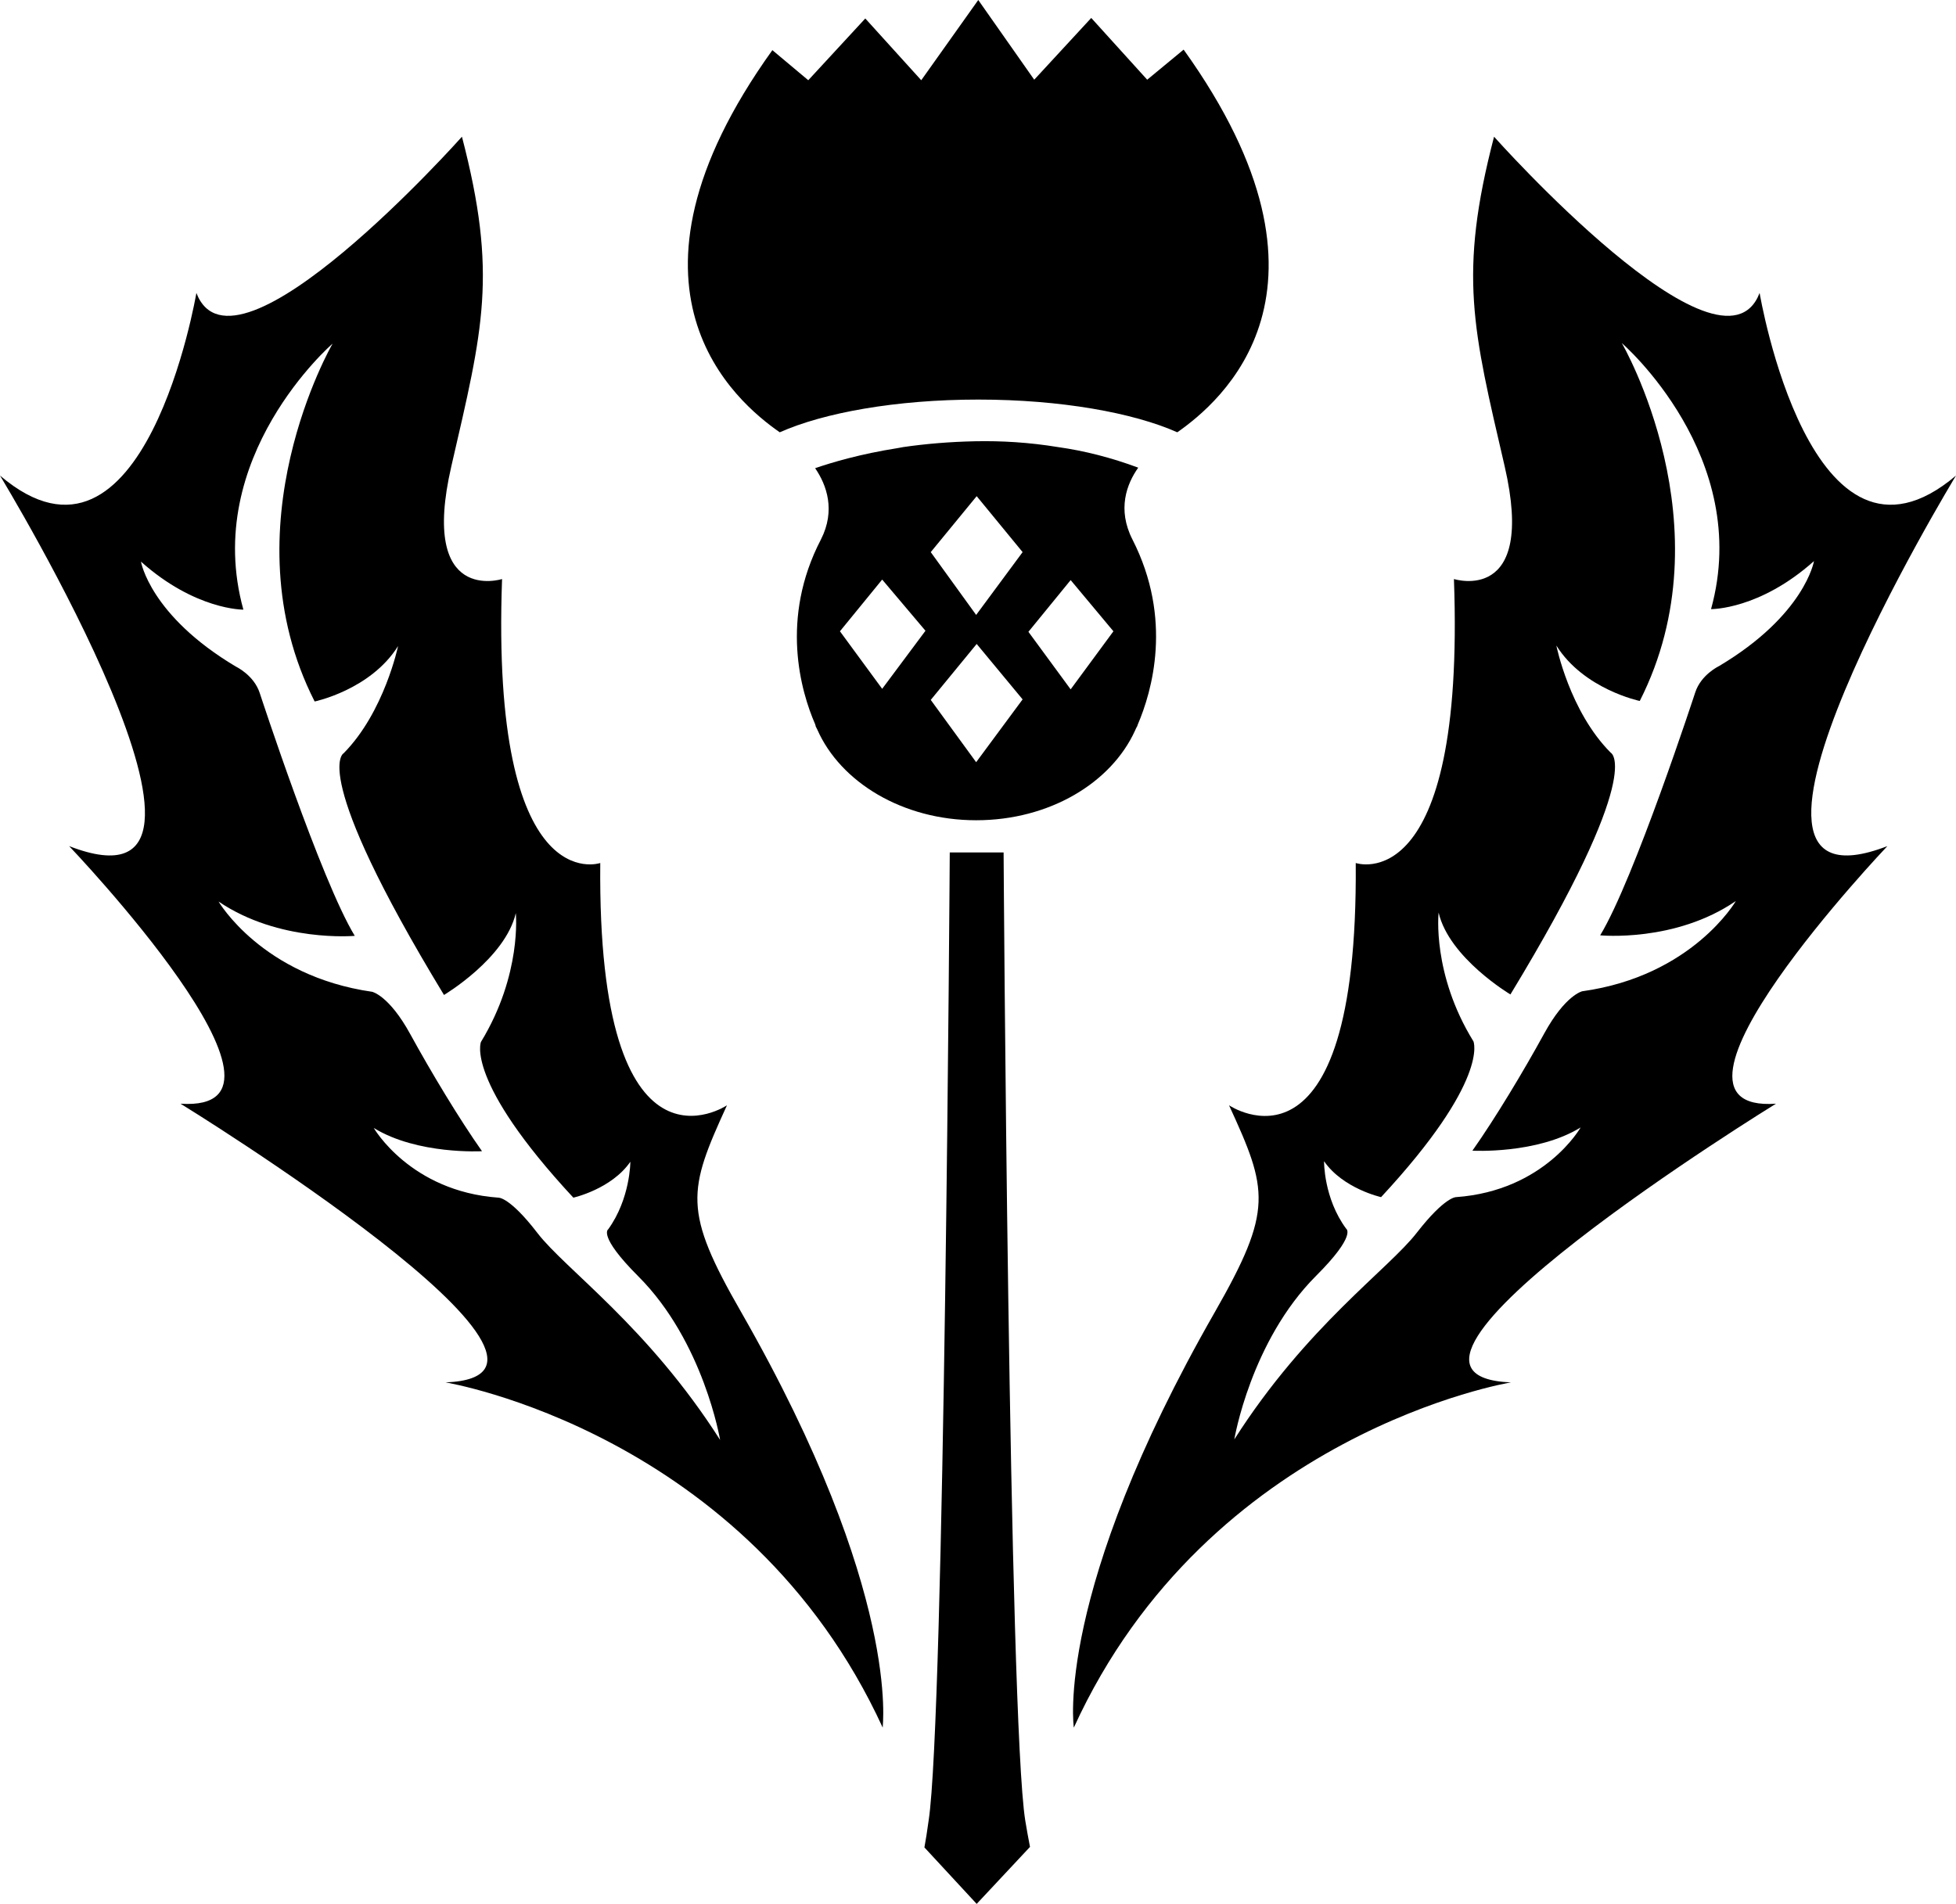
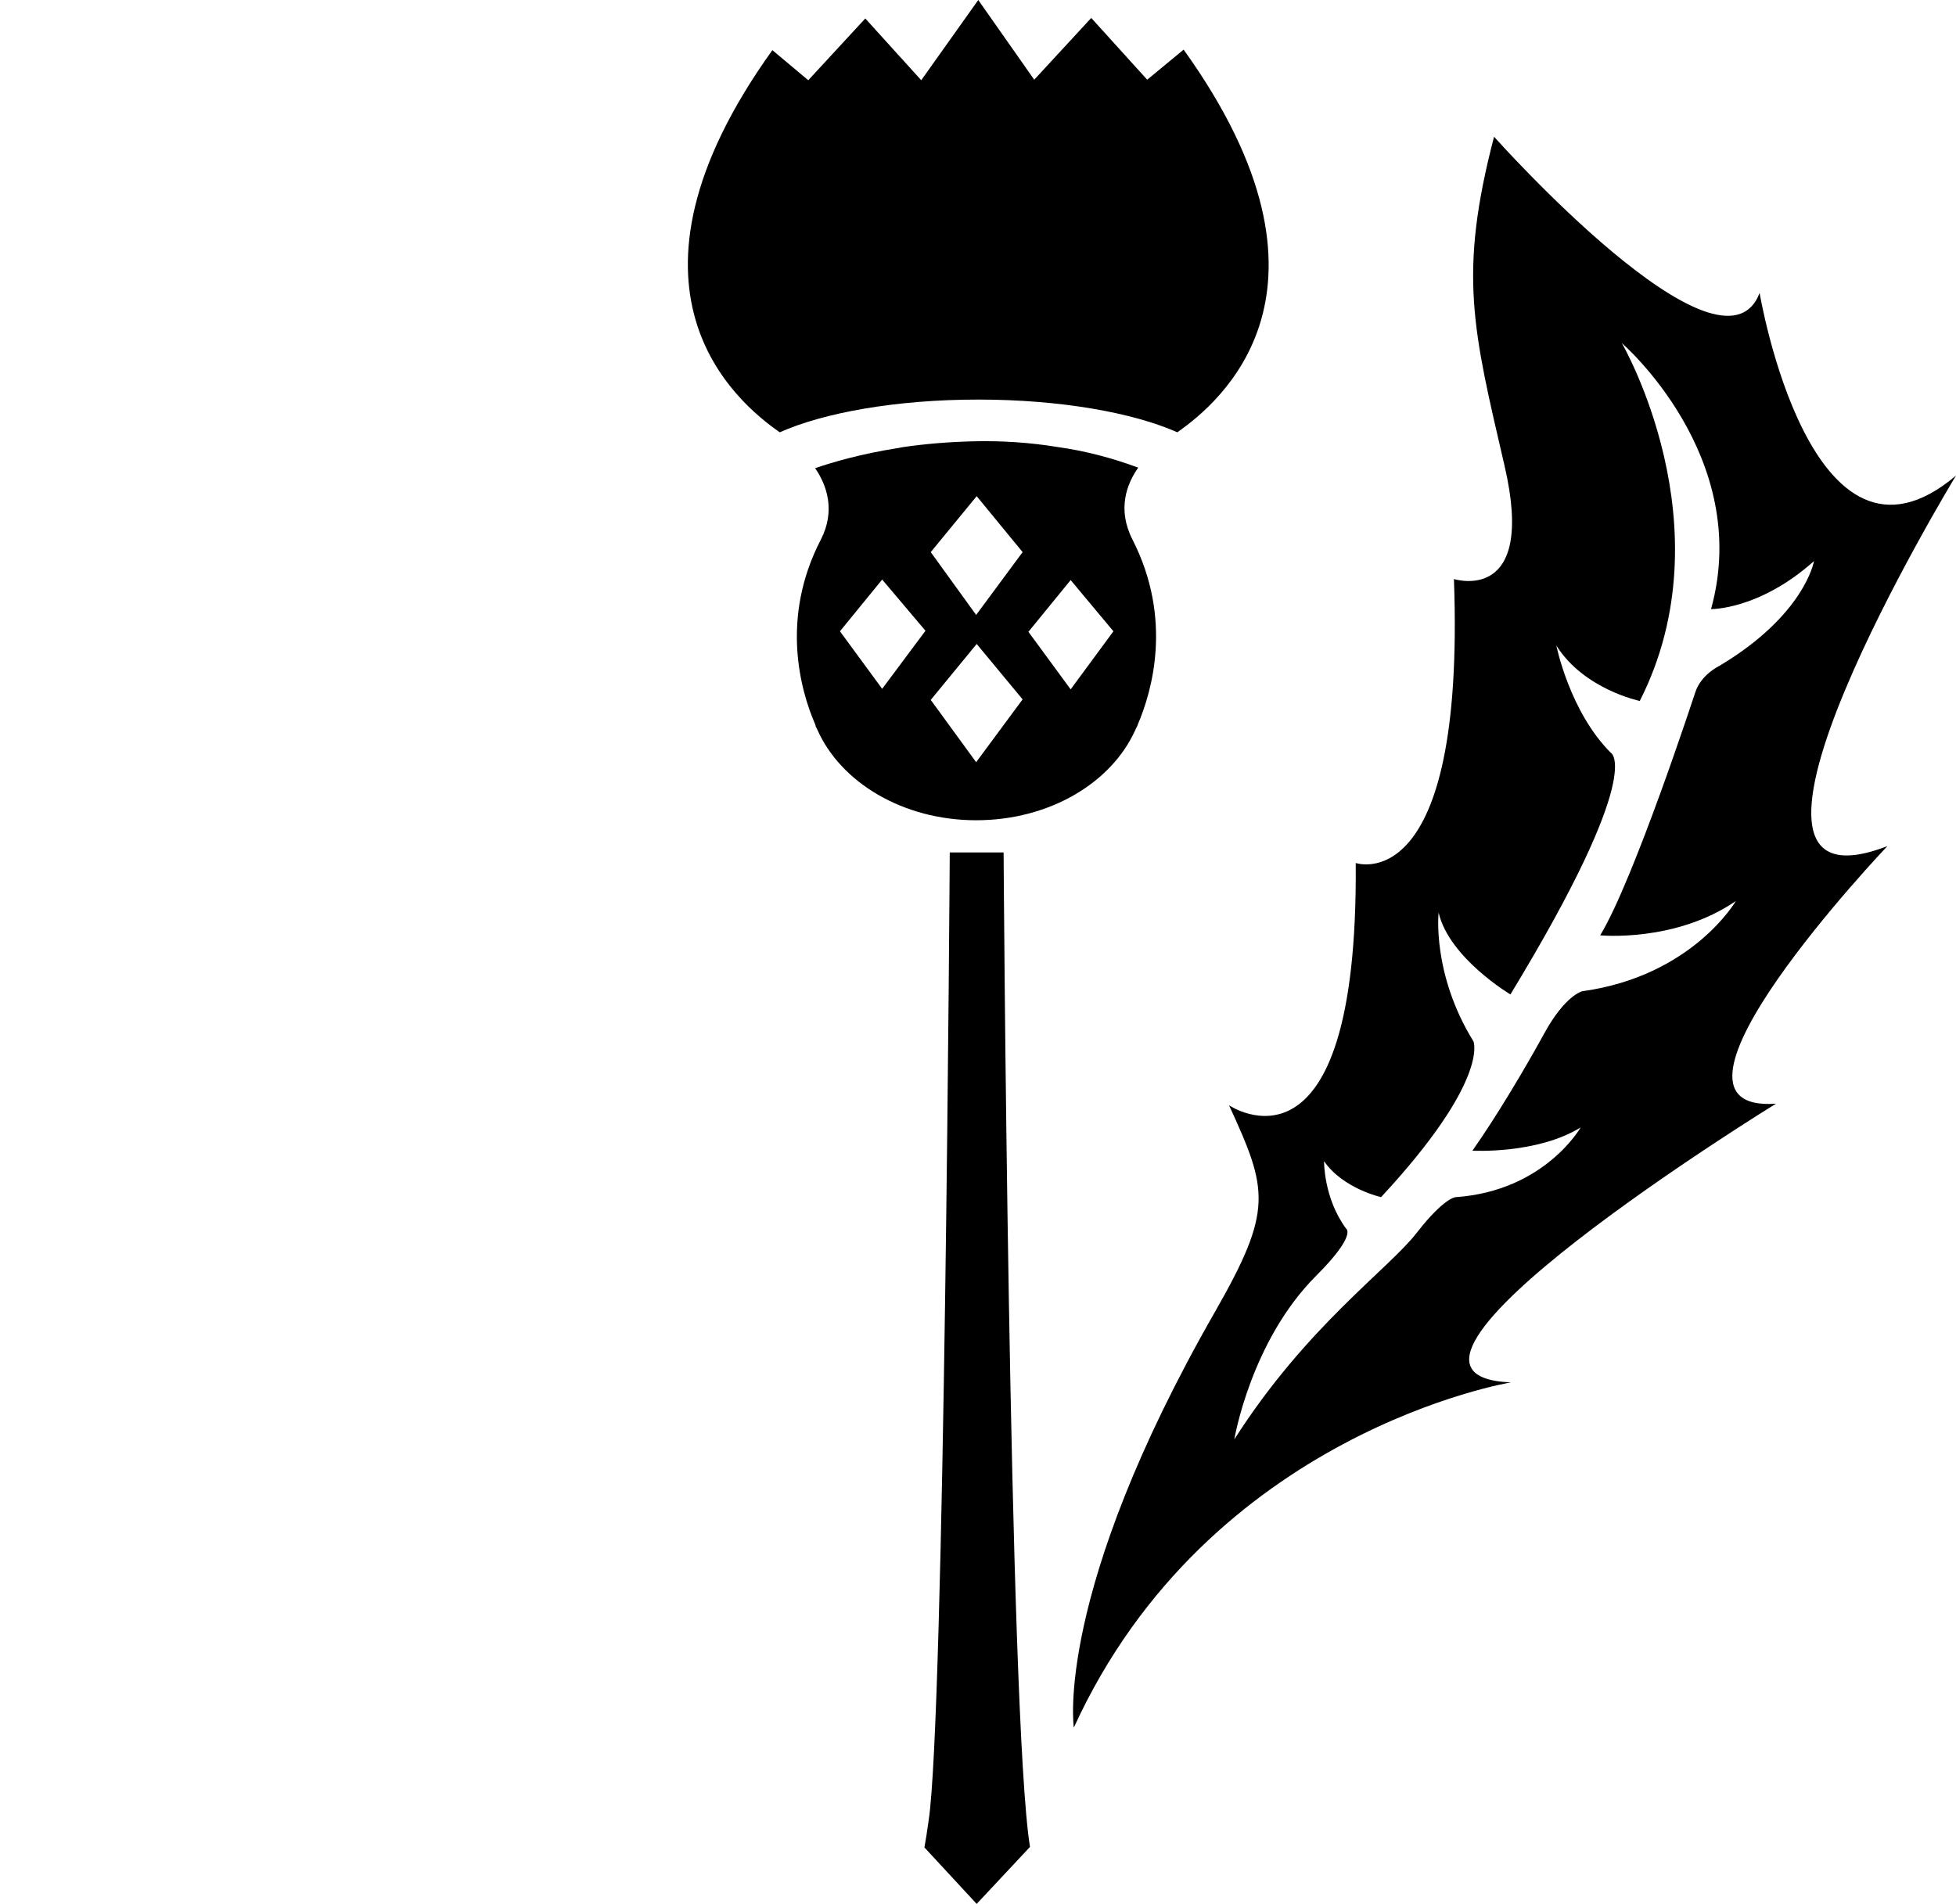
<svg xmlns="http://www.w3.org/2000/svg" version="1.1" id="Ebene_1" x="0px" y="0px" viewBox="0 0 370.5 360.7" style="enable-background:new 0 0 370.5 360.7;" xml:space="preserve">
  <g>
    <g>
      <path d="M147.7,81.9c8.3-3.7,22-6.2,37.6-6.2s29.4,2.5,37.7,6.2c8-5.6,33.9-26.9,1.2-72.5l-6.9,5.7L206.7,3.4l-10.8,11.7L185.3,0    l-10.8,15.2L163.9,3.5l-10.8,11.7l-6.8-5.7C113.8,54.8,139.5,76.2,147.7,81.9" />
    </g>
    <g>
-       <path d="M190.1,161.5h-10.2c0,0-1,164-4,183.4c-0.3,2.2-0.5,3.4-0.8,5.1l9.9,10.7l10.1-10.8c-0.3-1.5-0.6-3.2-0.9-5    C191.1,325.5,190.1,161.5,190.1,161.5" />
+       <path d="M190.1,161.5h-10.2c0,0-1,164-4,183.4c-0.3,2.2-0.5,3.4-0.8,5.1l9.9,10.7l10.1-10.8C191.1,325.5,190.1,161.5,190.1,161.5" />
    </g>
    <g>
      <path d="M215.6,88.6c-5.1-1.9-10.2-3.2-15.2-3.9c-5.5-0.9-10.7-1.2-15.7-1.1c-4.9,0.1-9.5,0.5-13.6,1.1l-1.1,0.2    c-7,1.1-12.4,2.7-15.6,3.8c2.2,3.2,3.9,8,1.1,13.5c-7.8,15-3.8,28.8-1.1,35c0,0.1,0.1,0.2,0.1,0.4c0.1,0.2,0.2,0.4,0.3,0.6    c4.4,10,16.2,17.2,30.1,17.2s25.6-7.1,30.1-17c0.1-0.2,0.2-0.5,0.4-0.8c0-0.1,0.1-0.2,0.1-0.3c2.7-6.3,6.7-20-1-35.1    C211.6,96.5,213.4,91.7,215.6,88.6 M175.3,119.5l-8.2,11l-8-10.9l8-9.8L175.3,119.5z M193.7,104.6l-8.8,11.9l-8.6-11.9L185,94    L193.7,104.6z M193.7,132.5l-8.8,11.9l-8.6-11.8L185,122L193.7,132.5z M210.9,119.6l-8.1,11l-8-10.9l8-9.8L210.9,119.6z" />
    </g>
    <g>
-       <path d="M140.4,248.6c-11.1-19.3-10.1-23-2.7-39.2c0,0-24.6,16.6-24-45.9c0,0-20.8,7.2-18.6-53.8c0,0-15.7,5-9.6-21.4    c6-26,8.8-36.3,2-62.4c0,0-43.1,48.4-50.3,29.6c0,0-9.8,57.9-37.2,34.6c0,0,51.8,85.2,13.1,70.2c0,0,48.3,50.6,21.1,48.8    c0,0,83.7,51.5,50.2,52.8c0,0,57.1,9.4,82.8,65.4C167.1,327.3,170.9,301.9,140.4,248.6 M136.4,272.8    c-13.7-21.5-29.3-32.3-34.6-39.2c-5.3-6.9-7.4-6.7-7.4-6.7c-16.7-1.2-23.6-13.2-23.6-13.2c8.3,5.1,20.5,4.4,20.5,4.4    c-4.3-6.1-9.6-14.9-13.6-22.2s-7.2-8-7.2-8c-20.9-3-29.1-17.1-29.1-17.1c11.5,7.8,25.8,6.5,25.8,6.5c-6.4-10.5-18-46-18-46    c-1.1-3.4-4.5-5-4.5-5c-16.3-9.7-18-19.9-18-19.9c10.3,9.2,19.4,9.1,19.4,9.1C38.1,86.6,63,65.1,63,65.1s-20.2,34.8-3.4,67.8    c0,0,10.6-2.2,15.8-10.5c0,0-2.6,12.5-10.3,20.3c0,0-6.8,3.3,19,45.8c0,0,11.6-6.9,13.6-15.5c0,0,1.2,11.6-6.6,24.4    c0,0-3.1,7.3,17.5,29.5c0,0,7.2-1.6,10.8-6.8c0,0,0,7-4.2,12.8c0,0-2,1.2,5.7,8.9C133.3,254.2,136.4,272.8,136.4,272.8" />
-     </g>
+       </g>
    <g>
      <path d="M370.5,90.1c-27.5,23.3-37.2-34.6-37.2-34.6C326.1,74.3,283,25.9,283,25.9c-6.8,26.1-4,36.5,2,62.4    c6.1,26.4-9.6,21.4-9.6,21.4c2.2,61-18.6,53.8-18.6,53.8c0.5,62.6-24,45.9-24,45.9c7.4,16.1,8.4,19.8-2.7,39.2    c-30.5,53.3-26.7,78.7-26.7,78.7c25.6-56,82.8-65.4,82.8-65.4c-33.5-1.3,50.2-52.8,50.2-52.8c-27.1,1.9,21.1-48.8,21.1-48.8    C318.7,175.3,370.5,90.1,370.5,90.1 M343.6,106.3c0,0-1.7,10.2-18,19.9c0,0-3.4,1.6-4.5,5c0,0-11.6,35.5-18,46    c0,0,14.2,1.4,25.7-6.5c0,0-8.2,14.2-29.1,17.1c0,0-3.2,0.7-7.2,8s-9.3,16.1-13.6,22.2c0,0,12.2,0.7,20.5-4.4    c0,0-6.8,12-23.6,13.2c0,0-2.1-0.1-7.4,6.7c-5.3,6.9-20.9,17.7-34.6,39.2c0,0,3.1-18.6,15.5-31c7.7-7.7,5.7-8.9,5.7-8.9    c-4.3-5.8-4.2-12.8-4.2-12.8c3.6,5.2,10.8,6.8,10.8,6.8c20.6-22.2,17.5-29.5,17.5-29.5c-7.9-12.8-6.6-24.4-6.6-24.4    c2,8.6,13.6,15.5,13.6,15.5c25.8-42.5,19-45.8,19-45.8c-7.8-7.8-10.3-20.3-10.3-20.3c5.2,8.3,15.8,10.5,15.8,10.5    c16.8-33.1-3.4-67.8-3.4-67.8s24.9,21.5,16.9,50.4C324.2,115.4,333.3,115.5,343.6,106.3" />
    </g>
  </g>
</svg>